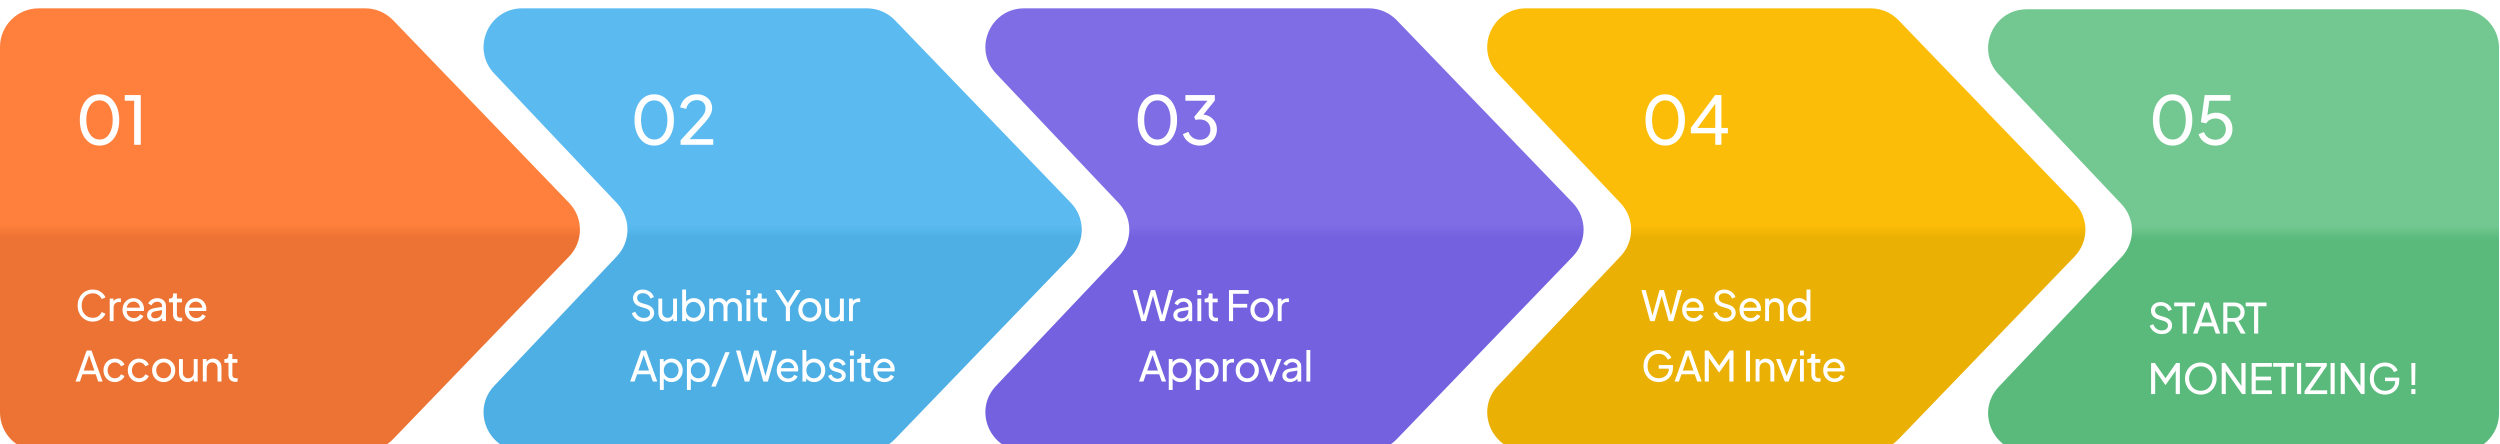
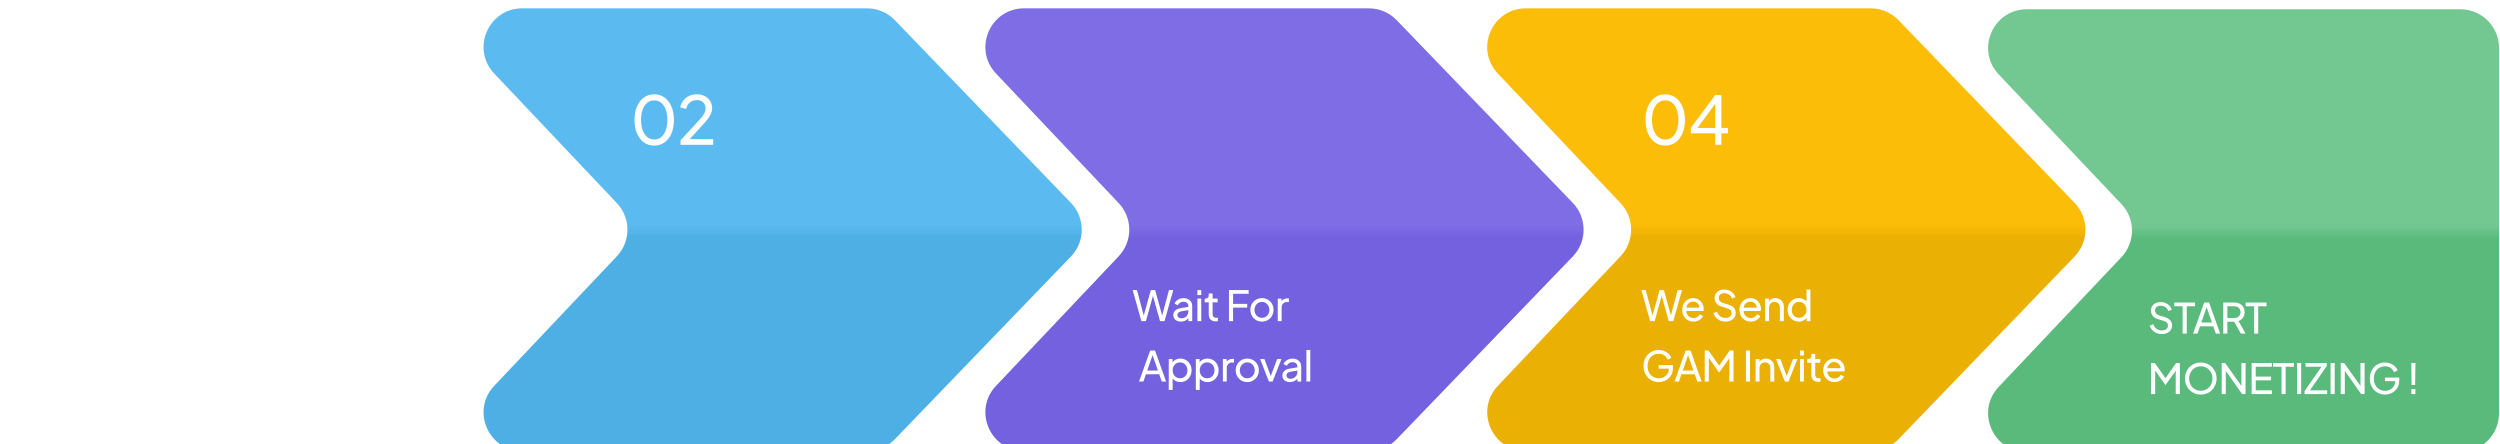
<svg xmlns="http://www.w3.org/2000/svg" width="1199" height="213" viewBox="0 0 1199 213" fill="none">
  <g filter="url(#filter0_i_1_3)">
    <path d="M513.626 93.299C520.544 100.477 520.544 111.84 513.626 119.017L429.169 206.646C425.677 210.269 420.86 212.316 415.827 212.316L250.475 212.316C234.211 212.316 225.838 192.86 237.019 181.049L295.851 118.896C302.615 111.751 302.615 100.565 295.851 93.42L237.019 31.268C225.838 19.456 234.211 1.3702e-05 250.475 1.34518e-05L415.827 1.09076e-05C420.86 1.08301e-05 425.677 2.047 429.169 5.671L513.626 93.299Z" fill="url(#paint0_linear_1_3)" />
  </g>
-   <path d="M308.78 154.24C307.833 154.24 306.967 154.067 306.18 153.72C305.393 153.36 304.727 152.873 304.18 152.26C303.633 151.647 303.24 150.96 303 150.2L304.7 149.5C305.06 150.46 305.593 151.2 306.3 151.72C307.02 152.227 307.86 152.48 308.82 152.48C309.407 152.48 309.92 152.387 310.36 152.2C310.8 152.013 311.14 151.753 311.38 151.42C311.633 151.073 311.76 150.673 311.76 150.22C311.76 149.593 311.58 149.1 311.22 148.74C310.873 148.367 310.36 148.087 309.68 147.9L306.94 147.06C305.86 146.727 305.033 146.2 304.46 145.48C303.887 144.76 303.6 143.933 303.6 143C303.6 142.187 303.793 141.473 304.18 140.86C304.58 140.233 305.127 139.747 305.82 139.4C306.527 139.04 307.327 138.86 308.22 138.86C309.113 138.86 309.92 139.02 310.64 139.34C311.373 139.66 311.993 140.093 312.5 140.64C313.007 141.173 313.38 141.787 313.62 142.48L311.94 143.18C311.62 142.34 311.14 141.707 310.5 141.28C309.86 140.84 309.107 140.62 308.24 140.62C307.707 140.62 307.233 140.713 306.82 140.9C306.42 141.073 306.107 141.333 305.88 141.68C305.667 142.013 305.56 142.413 305.56 142.88C305.56 143.427 305.733 143.913 306.08 144.34C306.427 144.767 306.953 145.093 307.66 145.32L310.16 146.06C311.333 146.42 312.22 146.933 312.82 147.6C313.42 148.267 313.72 149.093 313.72 150.08C313.72 150.893 313.507 151.613 313.08 152.24C312.667 152.867 312.087 153.36 311.34 153.72C310.607 154.067 309.753 154.24 308.78 154.24ZM319.79 154.24C319.016 154.24 318.316 154.06 317.69 153.7C317.076 153.34 316.596 152.84 316.25 152.2C315.916 151.547 315.75 150.8 315.75 149.96V143.22H317.61V149.76C317.61 150.293 317.716 150.76 317.93 151.16C318.156 151.56 318.463 151.873 318.85 152.1C319.25 152.327 319.703 152.44 320.21 152.44C320.716 152.44 321.163 152.327 321.55 152.1C321.95 151.873 322.256 151.547 322.47 151.12C322.696 150.693 322.81 150.187 322.81 149.6V143.22H324.69V154H322.87V151.9L323.17 152.08C322.916 152.76 322.483 153.293 321.87 153.68C321.27 154.053 320.576 154.24 319.79 154.24ZM332.751 154.24C331.885 154.24 331.091 154.047 330.371 153.66C329.665 153.273 329.118 152.727 328.731 152.02L328.991 151.7V154H327.171V138.86H329.031V145.54L328.751 145.08C329.151 144.44 329.698 143.933 330.391 143.56C331.085 143.173 331.878 142.98 332.771 142.98C333.785 142.98 334.691 143.227 335.491 143.72C336.305 144.213 336.945 144.887 337.411 145.74C337.878 146.58 338.111 147.54 338.111 148.62C338.111 149.673 337.878 150.627 337.411 151.48C336.945 152.333 336.305 153.007 335.491 153.5C334.691 153.993 333.778 154.24 332.751 154.24ZM332.611 152.44C333.291 152.44 333.898 152.273 334.431 151.94C334.965 151.607 335.378 151.153 335.671 150.58C335.978 149.993 336.131 149.34 336.131 148.62C336.131 147.873 335.978 147.22 335.671 146.66C335.378 146.087 334.965 145.633 334.431 145.3C333.898 144.953 333.291 144.78 332.611 144.78C331.931 144.78 331.318 144.947 330.771 145.28C330.238 145.613 329.811 146.073 329.491 146.66C329.185 147.233 329.031 147.887 329.031 148.62C329.031 149.34 329.185 149.993 329.491 150.58C329.811 151.153 330.238 151.607 330.771 151.94C331.318 152.273 331.931 152.44 332.611 152.44ZM340.15 154V143.22H341.97V145.42L341.71 145.08C341.977 144.4 342.403 143.88 342.99 143.52C343.577 143.16 344.237 142.98 344.97 142.98C345.81 142.98 346.563 143.213 347.23 143.68C347.91 144.147 348.377 144.76 348.63 145.52L348.11 145.54C348.39 144.7 348.863 144.067 349.53 143.64C350.197 143.2 350.937 142.98 351.75 142.98C352.497 142.98 353.17 143.153 353.77 143.5C354.383 143.847 354.87 144.327 355.23 144.94C355.59 145.553 355.77 146.247 355.77 147.02V154H353.89V147.62C353.89 147.02 353.783 146.513 353.57 146.1C353.357 145.687 353.063 145.367 352.69 145.14C352.33 144.9 351.903 144.78 351.41 144.78C350.93 144.78 350.497 144.9 350.11 145.14C349.737 145.367 349.437 145.693 349.21 146.12C348.997 146.533 348.89 147.033 348.89 147.62V154H347.01V147.62C347.01 147.02 346.903 146.513 346.69 146.1C346.477 145.687 346.183 145.367 345.81 145.14C345.45 144.9 345.023 144.78 344.53 144.78C344.05 144.78 343.617 144.9 343.23 145.14C342.857 145.367 342.557 145.693 342.33 146.12C342.117 146.533 342.01 147.033 342.01 147.62V154H340.15ZM358.012 154V143.22H359.872V154H358.012ZM358.012 141.5V139.1H359.872V141.5H358.012ZM366.738 154.12C365.685 154.12 364.871 153.82 364.298 153.22C363.738 152.62 363.458 151.773 363.458 150.68V145H361.498V143.22H361.898C362.378 143.22 362.758 143.073 363.038 142.78C363.318 142.487 363.458 142.1 363.458 141.62V140.74H365.318V143.22H367.738V145H365.318V150.62C365.318 150.98 365.371 151.293 365.478 151.56C365.598 151.827 365.791 152.04 366.058 152.2C366.325 152.347 366.678 152.42 367.118 152.42C367.211 152.42 367.325 152.413 367.458 152.4C367.605 152.387 367.738 152.373 367.858 152.36V154C367.685 154.04 367.491 154.067 367.278 154.08C367.065 154.107 366.885 154.12 366.738 154.12ZM376.885 154V147.18L371.725 139.1H373.945L378.265 145.88H377.465L381.765 139.1H383.985L378.865 147.18V154H376.885ZM388.426 154.24C387.386 154.24 386.446 154 385.606 153.52C384.766 153.027 384.1 152.353 383.606 151.5C383.113 150.647 382.866 149.68 382.866 148.6C382.866 147.52 383.106 146.56 383.586 145.72C384.08 144.88 384.746 144.213 385.586 143.72C386.426 143.227 387.373 142.98 388.426 142.98C389.466 142.98 390.406 143.227 391.246 143.72C392.086 144.2 392.746 144.86 393.226 145.7C393.72 146.54 393.966 147.507 393.966 148.6C393.966 149.693 393.713 150.667 393.206 151.52C392.7 152.36 392.026 153.027 391.186 153.52C390.36 154 389.44 154.24 388.426 154.24ZM388.426 152.44C389.093 152.44 389.693 152.273 390.226 151.94C390.773 151.607 391.2 151.147 391.506 150.56C391.826 149.973 391.986 149.32 391.986 148.6C391.986 147.867 391.826 147.22 391.506 146.66C391.2 146.087 390.773 145.633 390.226 145.3C389.693 144.953 389.093 144.78 388.426 144.78C387.746 144.78 387.133 144.953 386.586 145.3C386.053 145.633 385.626 146.087 385.306 146.66C384.986 147.22 384.826 147.867 384.826 148.6C384.826 149.32 384.986 149.973 385.306 150.56C385.626 151.147 386.053 151.607 386.586 151.94C387.133 152.273 387.746 152.44 388.426 152.44ZM399.812 154.24C399.039 154.24 398.339 154.06 397.712 153.7C397.099 153.34 396.619 152.84 396.272 152.2C395.939 151.547 395.772 150.8 395.772 149.96V143.22H397.632V149.76C397.632 150.293 397.739 150.76 397.952 151.16C398.179 151.56 398.486 151.873 398.872 152.1C399.272 152.327 399.726 152.44 400.232 152.44C400.739 152.44 401.186 152.327 401.572 152.1C401.972 151.873 402.279 151.547 402.492 151.12C402.719 150.693 402.832 150.187 402.832 149.6V143.22H404.712V154H402.892V151.9L403.192 152.08C402.939 152.76 402.506 153.293 401.892 153.68C401.292 154.053 400.599 154.24 399.812 154.24ZM407.194 154V143.22H409.014V145.2L408.814 144.92C409.067 144.307 409.454 143.853 409.974 143.56C410.494 143.253 411.127 143.1 411.874 143.1H412.534V144.86H411.594C410.834 144.86 410.221 145.1 409.754 145.58C409.287 146.047 409.054 146.713 409.054 147.58V154H407.194ZM302.22 183L307.56 168.1H309.88L315.22 183H313.12L311.9 179.5H305.54L304.32 183H302.22ZM306.16 177.7H311.28L308.44 169.52H309L306.16 177.7ZM316.478 187V172.22H318.298V174.54L318.058 174.08C318.458 173.44 319.004 172.933 319.698 172.56C320.391 172.173 321.184 171.98 322.078 171.98C323.091 171.98 323.998 172.227 324.798 172.72C325.611 173.213 326.251 173.887 326.718 174.74C327.184 175.58 327.418 176.54 327.418 177.62C327.418 178.673 327.184 179.627 326.718 180.48C326.251 181.333 325.611 182.007 324.798 182.5C323.998 182.993 323.084 183.24 322.058 183.24C321.191 183.24 320.398 183.047 319.678 182.66C318.971 182.273 318.424 181.727 318.038 181.02L318.338 180.7V187H316.478ZM321.918 181.44C322.598 181.44 323.204 181.273 323.738 180.94C324.271 180.607 324.684 180.153 324.978 179.58C325.284 178.993 325.438 178.34 325.438 177.62C325.438 176.873 325.284 176.22 324.978 175.66C324.684 175.087 324.271 174.633 323.738 174.3C323.204 173.953 322.598 173.78 321.918 173.78C321.238 173.78 320.624 173.947 320.078 174.28C319.544 174.613 319.118 175.073 318.798 175.66C318.491 176.233 318.338 176.887 318.338 177.62C318.338 178.34 318.491 178.993 318.798 179.58C319.118 180.153 319.544 180.607 320.078 180.94C320.624 181.273 321.238 181.44 321.918 181.44ZM329.456 187V172.22H331.276V174.54L331.036 174.08C331.436 173.44 331.983 172.933 332.676 172.56C333.37 172.173 334.163 171.98 335.056 171.98C336.07 171.98 336.976 172.227 337.776 172.72C338.59 173.213 339.23 173.887 339.696 174.74C340.163 175.58 340.396 176.54 340.396 177.62C340.396 178.673 340.163 179.627 339.696 180.48C339.23 181.333 338.59 182.007 337.776 182.5C336.976 182.993 336.063 183.24 335.036 183.24C334.17 183.24 333.376 183.047 332.656 182.66C331.95 182.273 331.403 181.727 331.016 181.02L331.316 180.7V187H329.456ZM334.896 181.44C335.576 181.44 336.183 181.273 336.716 180.94C337.25 180.607 337.663 180.153 337.956 179.58C338.263 178.993 338.416 178.34 338.416 177.62C338.416 176.873 338.263 176.22 337.956 175.66C337.663 175.087 337.25 174.633 336.716 174.3C336.183 173.953 335.576 173.78 334.896 173.78C334.216 173.78 333.603 173.947 333.056 174.28C332.523 174.613 332.096 175.073 331.776 175.66C331.47 176.233 331.316 176.887 331.316 177.62C331.316 178.34 331.47 178.993 331.776 179.58C332.096 180.153 332.523 180.607 333.056 180.94C333.603 181.273 334.216 181.44 334.896 181.44ZM341.135 185.4L347.855 168.92H349.955L343.235 185.4H341.135ZM357.154 183L352.974 168.1H355.034L358.534 181.22H358.054L361.694 168.1H363.754L367.374 181.22H366.874L370.394 168.1H372.454L368.274 183H366.094L362.454 169.94H362.974L359.334 183H357.154ZM377.934 183.24C376.894 183.24 375.967 182.993 375.154 182.5C374.34 182.007 373.7 181.333 373.234 180.48C372.767 179.613 372.534 178.647 372.534 177.58C372.534 176.5 372.76 175.54 373.214 174.7C373.68 173.86 374.307 173.2 375.094 172.72C375.894 172.227 376.787 171.98 377.774 171.98C378.574 171.98 379.28 172.127 379.894 172.42C380.52 172.7 381.047 173.087 381.474 173.58C381.914 174.06 382.247 174.613 382.474 175.24C382.714 175.853 382.834 176.493 382.834 177.16C382.834 177.307 382.82 177.473 382.794 177.66C382.78 177.833 382.76 178 382.734 178.16H373.894V176.56H381.654L380.774 177.28C380.894 176.587 380.827 175.967 380.574 175.42C380.32 174.873 379.947 174.44 379.454 174.12C378.96 173.8 378.4 173.64 377.774 173.64C377.147 173.64 376.574 173.8 376.054 174.12C375.534 174.44 375.127 174.9 374.834 175.5C374.554 176.087 374.44 176.787 374.494 177.6C374.44 178.387 374.56 179.08 374.854 179.68C375.16 180.267 375.587 180.727 376.134 181.06C376.694 181.38 377.3 181.54 377.954 181.54C378.674 181.54 379.28 181.373 379.774 181.04C380.267 180.707 380.667 180.28 380.974 179.76L382.534 180.56C382.32 181.053 381.987 181.507 381.534 181.92C381.094 182.32 380.567 182.64 379.954 182.88C379.354 183.12 378.68 183.24 377.934 183.24ZM390.439 183.24C389.572 183.24 388.779 183.047 388.059 182.66C387.352 182.273 386.805 181.727 386.419 181.02L386.679 180.7V183H384.859V167.86H386.719V174.54L386.439 174.08C386.839 173.44 387.385 172.933 388.079 172.56C388.772 172.173 389.565 171.98 390.459 171.98C391.472 171.98 392.379 172.227 393.179 172.72C393.992 173.213 394.632 173.887 395.099 174.74C395.565 175.58 395.799 176.54 395.799 177.62C395.799 178.673 395.565 179.627 395.099 180.48C394.632 181.333 393.992 182.007 393.179 182.5C392.379 182.993 391.465 183.24 390.439 183.24ZM390.299 181.44C390.979 181.44 391.585 181.273 392.119 180.94C392.652 180.607 393.065 180.153 393.359 179.58C393.665 178.993 393.819 178.34 393.819 177.62C393.819 176.873 393.665 176.22 393.359 175.66C393.065 175.087 392.652 174.633 392.119 174.3C391.585 173.953 390.979 173.78 390.299 173.78C389.619 173.78 389.005 173.947 388.459 174.28C387.925 174.613 387.499 175.073 387.179 175.66C386.872 176.233 386.719 176.887 386.719 177.62C386.719 178.34 386.872 178.993 387.179 179.58C387.499 180.153 387.925 180.607 388.459 180.94C389.005 181.273 389.619 181.44 390.299 181.44ZM401.698 183.24C400.618 183.24 399.678 182.973 398.878 182.44C398.078 181.907 397.511 181.187 397.178 180.28L398.658 179.56C398.964 180.2 399.384 180.707 399.918 181.08C400.451 181.453 401.044 181.64 401.698 181.64C402.284 181.64 402.771 181.5 403.158 181.22C403.544 180.94 403.738 180.573 403.738 180.12C403.738 179.8 403.644 179.547 403.458 179.36C403.284 179.16 403.071 179.007 402.818 178.9C402.564 178.78 402.331 178.693 402.118 178.64L400.498 178.18C399.524 177.9 398.811 177.5 398.358 176.98C397.918 176.46 397.698 175.853 397.698 175.16C397.698 174.52 397.858 173.967 398.178 173.5C398.511 173.02 398.958 172.647 399.518 172.38C400.091 172.113 400.731 171.98 401.438 171.98C402.384 171.98 403.231 172.22 403.978 172.7C404.738 173.18 405.278 173.853 405.598 174.72L404.078 175.42C403.838 174.86 403.478 174.42 402.998 174.1C402.518 173.767 401.978 173.6 401.378 173.6C400.831 173.6 400.398 173.74 400.078 174.02C399.758 174.287 399.598 174.627 399.598 175.04C399.598 175.347 399.678 175.6 399.838 175.8C399.998 175.987 400.191 176.133 400.418 176.24C400.644 176.333 400.864 176.413 401.078 176.48L402.838 177C403.718 177.253 404.398 177.647 404.878 178.18C405.371 178.713 405.618 179.353 405.618 180.1C405.618 180.7 405.451 181.24 405.118 181.72C404.784 182.2 404.324 182.573 403.738 182.84C403.151 183.107 402.471 183.24 401.698 183.24ZM407.653 183V172.22H409.513V183H407.653ZM407.653 170.5V168.1H409.513V170.5H407.653ZM416.379 183.12C415.325 183.12 414.512 182.82 413.939 182.22C413.379 181.62 413.099 180.773 413.099 179.68V174H411.139V172.22H411.539C412.019 172.22 412.399 172.073 412.679 171.78C412.959 171.487 413.099 171.1 413.099 170.62V169.74H414.959V172.22H417.379V174H414.959V179.62C414.959 179.98 415.012 180.293 415.119 180.56C415.239 180.827 415.432 181.04 415.699 181.2C415.965 181.347 416.319 181.42 416.759 181.42C416.852 181.42 416.965 181.413 417.099 181.4C417.245 181.387 417.379 181.373 417.499 181.36V183C417.325 183.04 417.132 183.067 416.919 183.08C416.705 183.107 416.525 183.12 416.379 183.12ZM424.195 183.24C423.155 183.24 422.229 182.993 421.415 182.5C420.602 182.007 419.962 181.333 419.495 180.48C419.029 179.613 418.795 178.647 418.795 177.58C418.795 176.5 419.022 175.54 419.475 174.7C419.942 173.86 420.569 173.2 421.355 172.72C422.155 172.227 423.049 171.98 424.035 171.98C424.835 171.98 425.542 172.127 426.155 172.42C426.782 172.7 427.309 173.087 427.735 173.58C428.175 174.06 428.509 174.613 428.735 175.24C428.975 175.853 429.095 176.493 429.095 177.16C429.095 177.307 429.082 177.473 429.055 177.66C429.042 177.833 429.022 178 428.995 178.16H420.155V176.56H427.915L427.035 177.28C427.155 176.587 427.089 175.967 426.835 175.42C426.582 174.873 426.209 174.44 425.715 174.12C425.222 173.8 424.662 173.64 424.035 173.64C423.409 173.64 422.835 173.8 422.315 174.12C421.795 174.44 421.389 174.9 421.095 175.5C420.815 176.087 420.702 176.787 420.755 177.6C420.702 178.387 420.822 179.08 421.115 179.68C421.422 180.267 421.849 180.727 422.395 181.06C422.955 181.38 423.562 181.54 424.215 181.54C424.935 181.54 425.542 181.373 426.035 181.04C426.529 180.707 426.929 180.28 427.235 179.76L428.795 180.56C428.582 181.053 428.249 181.507 427.795 181.92C427.355 182.32 426.829 182.64 426.215 182.88C425.615 183.12 424.942 183.24 424.195 183.24Z" fill="white" />
  <path d="M313.78 69.831C311.881 69.831 310.217 69.319 308.788 68.295C307.38 67.25 306.281 65.81 305.492 63.975C304.702 62.119 304.308 59.965 304.308 57.511C304.308 55.058 304.702 52.914 305.492 51.079C306.281 49.223 307.38 47.783 308.788 46.759C310.196 45.735 311.849 45.223 313.748 45.223C315.646 45.223 317.3 45.735 318.708 46.759C320.116 47.783 321.214 49.223 322.004 51.079C322.814 52.914 323.22 55.058 323.22 57.511C323.22 59.965 322.825 62.119 322.036 63.975C321.246 65.831 320.137 67.271 318.708 68.295C317.3 69.319 315.657 69.831 313.78 69.831ZM313.78 66.919C315.06 66.919 316.169 66.535 317.108 65.767C318.046 64.978 318.772 63.879 319.284 62.471C319.817 61.063 320.084 59.41 320.084 57.511C320.084 55.613 319.817 53.959 319.284 52.551C318.772 51.143 318.036 50.055 317.076 49.287C316.137 48.519 315.028 48.135 313.748 48.135C312.468 48.135 311.358 48.519 310.42 49.287C309.481 50.055 308.745 51.143 308.212 52.551C307.7 53.959 307.444 55.613 307.444 57.511C307.444 59.389 307.7 61.031 308.212 62.439C308.745 63.847 309.481 64.946 310.42 65.735C311.38 66.525 312.5 66.919 313.78 66.919ZM326.408 69.447V67.271L333 60.135C334.301 58.749 335.336 57.607 336.104 56.711C336.893 55.815 337.469 55.015 337.832 54.311C338.195 53.607 338.376 52.861 338.376 52.071C338.376 50.77 337.992 49.767 337.224 49.063C336.456 48.359 335.443 48.007 334.184 48.007C332.904 48.007 331.816 48.381 330.92 49.127C330.024 49.853 329.405 50.887 329.064 52.231L326.216 51.495C326.493 50.215 327.005 49.106 327.752 48.167C328.499 47.229 329.427 46.503 330.536 45.991C331.645 45.479 332.861 45.223 334.184 45.223C335.635 45.223 336.904 45.511 337.992 46.087C339.101 46.642 339.965 47.421 340.584 48.423C341.224 49.426 341.544 50.589 341.544 51.911C341.544 52.786 341.363 53.639 341 54.471C340.637 55.303 340.104 56.189 339.4 57.127C338.696 58.045 337.779 59.111 336.648 60.327L330.76 66.727H342.056V69.447H326.408Z" fill="white" />
  <g filter="url(#filter1_i_1_3)">
-     <path d="M272.947 93.299C279.865 100.477 279.865 111.84 272.947 119.017L188.49 206.646C184.997 210.269 180.181 212.316 175.148 212.316L18.53 212.316C8.296 212.316 -1.66662e-05 204.02 -1.62189e-05 193.787L-8.55818e-06 18.53C-8.11085e-06 8.296 8.296 1.39634e-05 18.53 1.37773e-05L175.148 1.09296e-05C180.181 1.08381e-05 184.997 2.047 188.49 5.671L272.947 93.299Z" fill="url(#paint1_linear_1_3)" />
-   </g>
+     </g>
  <path d="M44.52 154.24C43.467 154.24 42.493 154.053 41.6 153.68C40.72 153.293 39.947 152.753 39.28 152.06C38.627 151.367 38.12 150.553 37.76 149.62C37.4 148.687 37.22 147.667 37.22 146.56C37.22 145.44 37.4 144.413 37.76 143.48C38.12 142.547 38.627 141.733 39.28 141.04C39.933 140.347 40.707 139.813 41.6 139.44C42.493 139.053 43.467 138.86 44.52 138.86C45.547 138.86 46.467 139.04 47.28 139.4C48.107 139.76 48.8 140.227 49.36 140.8C49.933 141.373 50.34 141.987 50.58 142.64L48.78 143.46C48.433 142.633 47.893 141.967 47.16 141.46C46.427 140.94 45.547 140.68 44.52 140.68C43.48 140.68 42.553 140.927 41.74 141.42C40.94 141.913 40.313 142.6 39.86 143.48C39.407 144.36 39.18 145.387 39.18 146.56C39.18 147.72 39.407 148.74 39.86 149.62C40.313 150.5 40.94 151.187 41.74 151.68C42.553 152.173 43.48 152.42 44.52 152.42C45.547 152.42 46.427 152.167 47.16 151.66C47.893 151.14 48.433 150.467 48.78 149.64L50.58 150.46C50.34 151.113 49.933 151.727 49.36 152.3C48.8 152.873 48.107 153.34 47.28 153.7C46.467 154.06 45.547 154.24 44.52 154.24ZM52.626 154V143.22H54.446V145.2L54.246 144.92C54.499 144.307 54.886 143.853 55.406 143.56C55.926 143.253 56.559 143.1 57.306 143.1H57.966V144.86H57.026C56.266 144.86 55.653 145.1 55.186 145.58C54.719 146.047 54.486 146.713 54.486 147.58V154H52.626ZM64.178 154.24C63.138 154.24 62.212 153.993 61.398 153.5C60.585 153.007 59.945 152.333 59.478 151.48C59.011 150.613 58.778 149.647 58.778 148.58C58.778 147.5 59.005 146.54 59.458 145.7C59.925 144.86 60.551 144.2 61.338 143.72C62.138 143.227 63.032 142.98 64.018 142.98C64.818 142.98 65.525 143.127 66.138 143.42C66.765 143.7 67.291 144.087 67.718 144.58C68.158 145.06 68.492 145.613 68.718 146.24C68.958 146.853 69.078 147.493 69.078 148.16C69.078 148.307 69.065 148.473 69.038 148.66C69.025 148.833 69.005 149 68.978 149.16H60.138V147.56H67.898L67.018 148.28C67.138 147.587 67.072 146.967 66.818 146.42C66.565 145.873 66.192 145.44 65.698 145.12C65.205 144.8 64.645 144.64 64.018 144.64C63.392 144.64 62.818 144.8 62.298 145.12C61.778 145.44 61.371 145.9 61.078 146.5C60.798 147.087 60.685 147.787 60.738 148.6C60.685 149.387 60.805 150.08 61.098 150.68C61.405 151.267 61.831 151.727 62.378 152.06C62.938 152.38 63.545 152.54 64.198 152.54C64.918 152.54 65.525 152.373 66.018 152.04C66.511 151.707 66.912 151.28 67.218 150.76L68.778 151.56C68.565 152.053 68.231 152.507 67.778 152.92C67.338 153.32 66.811 153.64 66.198 153.88C65.598 154.12 64.925 154.24 64.178 154.24ZM74.127 154.24C73.42 154.24 72.793 154.113 72.247 153.86C71.713 153.593 71.293 153.233 70.987 152.78C70.68 152.313 70.527 151.78 70.527 151.18C70.527 150.607 70.647 150.093 70.887 149.64C71.14 149.173 71.527 148.78 72.047 148.46C72.58 148.14 73.247 147.913 74.047 147.78L78.047 147.12V148.68L74.467 149.28C73.773 149.4 73.267 149.62 72.947 149.94C72.64 150.26 72.487 150.653 72.487 151.12C72.487 151.56 72.66 151.927 73.007 152.22C73.367 152.513 73.813 152.66 74.347 152.66C75.027 152.66 75.613 152.52 76.107 152.24C76.613 151.947 77.007 151.553 77.287 151.06C77.58 150.567 77.727 150.02 77.727 149.42V146.68C77.727 146.093 77.507 145.62 77.067 145.26C76.64 144.887 76.073 144.7 75.367 144.7C74.753 144.7 74.207 144.86 73.727 145.18C73.26 145.487 72.913 145.9 72.687 146.42L71.067 145.58C71.267 145.087 71.587 144.647 72.027 144.26C72.467 143.86 72.98 143.547 73.567 143.32C74.153 143.093 74.767 142.98 75.407 142.98C76.233 142.98 76.96 143.14 77.587 143.46C78.213 143.767 78.7 144.2 79.047 144.76C79.407 145.307 79.587 145.947 79.587 146.68V154H77.767V151.96L78.107 152.08C77.88 152.507 77.573 152.88 77.187 153.2C76.8 153.52 76.347 153.773 75.827 153.96C75.307 154.147 74.74 154.24 74.127 154.24ZM86.255 154.12C85.202 154.12 84.388 153.82 83.815 153.22C83.255 152.62 82.975 151.773 82.975 150.68V145H81.015V143.22H81.415C81.895 143.22 82.275 143.073 82.555 142.78C82.835 142.487 82.975 142.1 82.975 141.62V140.74H84.835V143.22H87.255V145H84.835V150.62C84.835 150.98 84.888 151.293 84.995 151.56C85.115 151.827 85.308 152.04 85.575 152.2C85.842 152.347 86.195 152.42 86.635 152.42C86.728 152.42 86.842 152.413 86.975 152.4C87.122 152.387 87.255 152.373 87.375 152.36V154C87.202 154.04 87.008 154.067 86.795 154.08C86.582 154.107 86.402 154.12 86.255 154.12ZM94.072 154.24C93.032 154.24 92.105 153.993 91.292 153.5C90.478 153.007 89.838 152.333 89.372 151.48C88.905 150.613 88.672 149.647 88.672 148.58C88.672 147.5 88.898 146.54 89.352 145.7C89.819 144.86 90.445 144.2 91.232 143.72C92.032 143.227 92.925 142.98 93.912 142.98C94.712 142.98 95.418 143.127 96.032 143.42C96.659 143.7 97.185 144.087 97.612 144.58C98.052 145.06 98.385 145.613 98.612 146.24C98.852 146.853 98.972 147.493 98.972 148.16C98.972 148.307 98.959 148.473 98.932 148.66C98.918 148.833 98.898 149 98.872 149.16H90.032V147.56H97.792L96.912 148.28C97.032 147.587 96.965 146.967 96.712 146.42C96.459 145.873 96.085 145.44 95.592 145.12C95.099 144.8 94.538 144.64 93.912 144.64C93.285 144.64 92.712 144.8 92.192 145.12C91.672 145.44 91.265 145.9 90.972 146.5C90.692 147.087 90.579 147.787 90.632 148.6C90.579 149.387 90.698 150.08 90.992 150.68C91.299 151.267 91.725 151.727 92.272 152.06C92.832 152.38 93.439 152.54 94.092 152.54C94.812 152.54 95.418 152.373 95.912 152.04C96.405 151.707 96.805 151.28 97.112 150.76L98.672 151.56C98.459 152.053 98.125 152.507 97.672 152.92C97.232 153.32 96.705 153.64 96.092 153.88C95.492 154.12 94.819 154.24 94.072 154.24ZM36.22 183L41.56 168.1H43.88L49.22 183H47.12L45.9 179.5H39.54L38.32 183H36.22ZM40.16 177.7H45.28L42.44 169.52H43L40.16 177.7ZM55.087 183.24C54.033 183.24 53.093 182.993 52.267 182.5C51.453 182.007 50.813 181.333 50.347 180.48C49.88 179.627 49.647 178.667 49.647 177.6C49.647 176.52 49.88 175.56 50.347 174.72C50.813 173.88 51.453 173.213 52.267 172.72C53.093 172.227 54.033 171.98 55.087 171.98C55.794 171.98 56.453 172.107 57.067 172.36C57.68 172.613 58.22 172.953 58.687 173.38C59.154 173.807 59.493 174.307 59.707 174.88L58.047 175.68C57.794 175.12 57.407 174.667 56.887 174.32C56.367 173.96 55.767 173.78 55.087 173.78C54.434 173.78 53.84 173.947 53.307 174.28C52.787 174.613 52.373 175.067 52.067 175.64C51.76 176.213 51.607 176.873 51.607 177.62C51.607 178.34 51.76 178.993 52.067 179.58C52.373 180.153 52.787 180.607 53.307 180.94C53.84 181.273 54.434 181.44 55.087 181.44C55.767 181.44 56.367 181.267 56.887 180.92C57.407 180.56 57.794 180.087 58.047 179.5L59.707 180.34C59.493 180.9 59.154 181.4 58.687 181.84C58.22 182.267 57.68 182.607 57.067 182.86C56.453 183.113 55.794 183.24 55.087 183.24ZM66.738 183.24C65.684 183.24 64.744 182.993 63.918 182.5C63.104 182.007 62.464 181.333 61.998 180.48C61.531 179.627 61.298 178.667 61.298 177.6C61.298 176.52 61.531 175.56 61.998 174.72C62.464 173.88 63.104 173.213 63.918 172.72C64.744 172.227 65.684 171.98 66.738 171.98C67.444 171.98 68.104 172.107 68.718 172.36C69.331 172.613 69.871 172.953 70.338 173.38C70.804 173.807 71.144 174.307 71.358 174.88L69.698 175.68C69.444 175.12 69.058 174.667 68.538 174.32C68.018 173.96 67.418 173.78 66.738 173.78C66.084 173.78 65.491 173.947 64.958 174.28C64.438 174.613 64.024 175.067 63.718 175.64C63.411 176.213 63.258 176.873 63.258 177.62C63.258 178.34 63.411 178.993 63.718 179.58C64.024 180.153 64.438 180.607 64.958 180.94C65.491 181.273 66.084 181.44 66.738 181.44C67.418 181.44 68.018 181.267 68.538 180.92C69.058 180.56 69.444 180.087 69.698 179.5L71.358 180.34C71.144 180.9 70.804 181.4 70.338 181.84C69.871 182.267 69.331 182.607 68.718 182.86C68.104 183.113 67.444 183.24 66.738 183.24ZM78.508 183.24C77.468 183.24 76.528 183 75.688 182.52C74.848 182.027 74.182 181.353 73.688 180.5C73.195 179.647 72.948 178.68 72.948 177.6C72.948 176.52 73.188 175.56 73.668 174.72C74.162 173.88 74.828 173.213 75.668 172.72C76.508 172.227 77.455 171.98 78.508 171.98C79.548 171.98 80.488 172.227 81.328 172.72C82.168 173.2 82.828 173.86 83.308 174.7C83.802 175.54 84.048 176.507 84.048 177.6C84.048 178.693 83.795 179.667 83.288 180.52C82.782 181.36 82.108 182.027 81.268 182.52C80.442 183 79.522 183.24 78.508 183.24ZM78.508 181.44C79.175 181.44 79.775 181.273 80.308 180.94C80.855 180.607 81.282 180.147 81.588 179.56C81.908 178.973 82.068 178.32 82.068 177.6C82.068 176.867 81.908 176.22 81.588 175.66C81.282 175.087 80.855 174.633 80.308 174.3C79.775 173.953 79.175 173.78 78.508 173.78C77.828 173.78 77.215 173.953 76.668 174.3C76.135 174.633 75.708 175.087 75.388 175.66C75.068 176.22 74.908 176.867 74.908 177.6C74.908 178.32 75.068 178.973 75.388 179.56C75.708 180.147 76.135 180.607 76.668 180.94C77.215 181.273 77.828 181.44 78.508 181.44ZM89.894 183.24C89.121 183.24 88.421 183.06 87.794 182.7C87.181 182.34 86.701 181.84 86.354 181.2C86.021 180.547 85.854 179.8 85.854 178.96V172.22H87.714V178.76C87.714 179.293 87.821 179.76 88.034 180.16C88.261 180.56 88.568 180.873 88.954 181.1C89.354 181.327 89.808 181.44 90.314 181.44C90.821 181.44 91.268 181.327 91.654 181.1C92.054 180.873 92.361 180.547 92.574 180.12C92.801 179.693 92.914 179.187 92.914 178.6V172.22H94.794V183H92.974V180.9L93.274 181.08C93.021 181.76 92.588 182.293 91.974 182.68C91.374 183.053 90.681 183.24 89.894 183.24ZM97.276 183V172.22H99.096V174.32L98.796 174.14C99.063 173.46 99.489 172.933 100.076 172.56C100.676 172.173 101.376 171.98 102.176 171.98C102.949 171.98 103.636 172.153 104.236 172.5C104.849 172.847 105.329 173.327 105.676 173.94C106.036 174.553 106.216 175.247 106.216 176.02V183H104.336V176.62C104.336 176.02 104.229 175.513 104.016 175.1C103.803 174.687 103.496 174.367 103.096 174.14C102.709 173.9 102.263 173.78 101.756 173.78C101.249 173.78 100.796 173.9 100.396 174.14C100.009 174.367 99.703 174.693 99.476 175.12C99.249 175.533 99.136 176.033 99.136 176.62V183H97.276ZM112.857 183.12C111.804 183.12 110.991 182.82 110.417 182.22C109.857 181.62 109.577 180.773 109.577 179.68V174H107.617V172.22H108.017C108.497 172.22 108.877 172.073 109.157 171.78C109.437 171.487 109.577 171.1 109.577 170.62V169.74H111.437V172.22H113.857V174H111.437V179.62C111.437 179.98 111.491 180.293 111.597 180.56C111.717 180.827 111.911 181.04 112.177 181.2C112.444 181.347 112.797 181.42 113.237 181.42C113.331 181.42 113.444 181.413 113.577 181.4C113.724 181.387 113.857 181.373 113.977 181.36V183C113.804 183.04 113.611 183.067 113.397 183.08C113.184 183.107 113.004 183.12 112.857 183.12Z" fill="white" />
  <path d="M47.748 69.831C45.85 69.831 44.186 69.319 42.756 68.295C41.348 67.25 40.25 65.81 39.46 63.975C38.671 62.119 38.276 59.965 38.276 57.511C38.276 55.058 38.671 52.914 39.46 51.079C40.25 49.223 41.348 47.783 42.756 46.759C44.164 45.735 45.818 45.223 47.716 45.223C49.615 45.223 51.268 45.735 52.676 46.759C54.084 47.783 55.183 49.223 55.972 51.079C56.783 52.914 57.188 55.058 57.188 57.511C57.188 59.965 56.794 62.119 56.004 63.975C55.215 65.831 54.106 67.271 52.676 68.295C51.268 69.319 49.626 69.831 47.748 69.831ZM47.748 66.919C49.028 66.919 50.138 66.535 51.076 65.767C52.015 64.978 52.74 63.879 53.252 62.471C53.786 61.063 54.052 59.41 54.052 57.511C54.052 55.613 53.786 53.959 53.252 52.551C52.74 51.143 52.004 50.055 51.044 49.287C50.106 48.519 48.996 48.135 47.716 48.135C46.436 48.135 45.327 48.519 44.388 49.287C43.45 50.055 42.714 51.143 42.18 52.551C41.668 53.959 41.412 55.613 41.412 57.511C41.412 59.389 41.668 61.031 42.18 62.439C42.714 63.847 43.45 64.946 44.388 65.735C45.348 66.525 46.468 66.919 47.748 66.919ZM64.345 69.447V48.327H59.833V45.607H67.513V69.447H64.345Z" fill="white" />
  <g filter="url(#filter2_i_1_3)">
    <path d="M754.306 93.299C761.223 100.477 761.223 111.84 754.306 119.017L669.848 206.646C666.356 210.269 661.54 212.316 656.507 212.316L491.155 212.316C474.891 212.316 466.517 192.86 477.698 181.049L536.53 118.896C543.294 111.751 543.294 100.565 536.53 93.42L477.698 31.268C466.517 19.456 474.891 1.3702e-05 491.155 1.34518e-05L656.507 1.09076e-05C661.54 1.08301e-05 666.356 2.047 669.848 5.671L754.306 93.299Z" fill="url(#paint2_linear_1_3)" />
  </g>
  <path d="M547.4 154L543.22 139.1H545.28L548.78 152.22H548.3L551.94 139.1H554L557.62 152.22H557.12L560.64 139.1H562.7L558.52 154H556.34L552.7 140.94H553.22L549.58 154H547.4ZM566.321 154.24C565.614 154.24 564.988 154.113 564.441 153.86C563.908 153.593 563.488 153.233 563.181 152.78C562.874 152.313 562.721 151.78 562.721 151.18C562.721 150.607 562.841 150.093 563.081 149.64C563.334 149.173 563.721 148.78 564.241 148.46C564.774 148.14 565.441 147.913 566.241 147.78L570.241 147.12V148.68L566.661 149.28C565.968 149.4 565.461 149.62 565.141 149.94C564.834 150.26 564.681 150.653 564.681 151.12C564.681 151.56 564.854 151.927 565.201 152.22C565.561 152.513 566.008 152.66 566.541 152.66C567.221 152.66 567.808 152.52 568.301 152.24C568.808 151.947 569.201 151.553 569.481 151.06C569.774 150.567 569.921 150.02 569.921 149.42V146.68C569.921 146.093 569.701 145.62 569.261 145.26C568.834 144.887 568.268 144.7 567.561 144.7C566.948 144.7 566.401 144.86 565.921 145.18C565.454 145.487 565.108 145.9 564.881 146.42L563.261 145.58C563.461 145.087 563.781 144.647 564.221 144.26C564.661 143.86 565.174 143.547 565.761 143.32C566.348 143.093 566.961 142.98 567.601 142.98C568.428 142.98 569.154 143.14 569.781 143.46C570.408 143.767 570.894 144.2 571.241 144.76C571.601 145.307 571.781 145.947 571.781 146.68V154H569.961V151.96L570.301 152.08C570.074 152.507 569.768 152.88 569.381 153.2C568.994 153.52 568.541 153.773 568.021 153.96C567.501 154.147 566.934 154.24 566.321 154.24ZM574.265 154V143.22H576.125V154H574.265ZM574.265 141.5V139.1H576.125V141.5H574.265ZM582.991 154.12C581.938 154.12 581.124 153.82 580.551 153.22C579.991 152.62 579.711 151.773 579.711 150.68V145H577.751V143.22H578.151C578.631 143.22 579.011 143.073 579.291 142.78C579.571 142.487 579.711 142.1 579.711 141.62V140.74H581.571V143.22H583.991V145H581.571V150.62C581.571 150.98 581.624 151.293 581.731 151.56C581.851 151.827 582.044 152.04 582.311 152.2C582.578 152.347 582.931 152.42 583.371 152.42C583.464 152.42 583.578 152.413 583.711 152.4C583.858 152.387 583.991 152.373 584.111 152.36V154C583.938 154.04 583.744 154.067 583.531 154.08C583.318 154.107 583.138 154.12 582.991 154.12ZM589.418 154V139.1H598.858V140.9H591.378V145.72H598.158V147.52H591.378V154H589.418ZM605.246 154.24C604.206 154.24 603.266 154 602.426 153.52C601.586 153.027 600.919 152.353 600.426 151.5C599.933 150.647 599.686 149.68 599.686 148.6C599.686 147.52 599.926 146.56 600.406 145.72C600.899 144.88 601.566 144.213 602.406 143.72C603.246 143.227 604.193 142.98 605.246 142.98C606.286 142.98 607.226 143.227 608.066 143.72C608.906 144.2 609.566 144.86 610.046 145.7C610.539 146.54 610.786 147.507 610.786 148.6C610.786 149.693 610.533 150.667 610.026 151.52C609.519 152.36 608.846 153.027 608.006 153.52C607.179 154 606.259 154.24 605.246 154.24ZM605.246 152.44C605.913 152.44 606.513 152.273 607.046 151.94C607.593 151.607 608.019 151.147 608.326 150.56C608.646 149.973 608.806 149.32 608.806 148.6C608.806 147.867 608.646 147.22 608.326 146.66C608.019 146.087 607.593 145.633 607.046 145.3C606.513 144.953 605.913 144.78 605.246 144.78C604.566 144.78 603.953 144.953 603.406 145.3C602.873 145.633 602.446 146.087 602.126 146.66C601.806 147.22 601.646 147.867 601.646 148.6C601.646 149.32 601.806 149.973 602.126 150.56C602.446 151.147 602.873 151.607 603.406 151.94C603.953 152.273 604.566 152.44 605.246 152.44ZM612.812 154V143.22H614.632V145.2L614.432 144.92C614.685 144.307 615.072 143.853 615.592 143.56C616.112 143.253 616.745 143.1 617.492 143.1H618.152V144.86H617.212C616.452 144.86 615.839 145.1 615.372 145.58C614.905 146.047 614.672 146.713 614.672 147.58V154H612.812ZM546.277 183L551.617 168.1H553.937L559.277 183H557.177L555.957 179.5H549.597L548.377 183H546.277ZM550.217 177.7H555.337L552.497 169.52H553.057L550.217 177.7ZM560.535 187V172.22H562.355V174.54L562.115 174.08C562.515 173.44 563.061 172.933 563.755 172.56C564.448 172.173 565.241 171.98 566.135 171.98C567.148 171.98 568.055 172.227 568.855 172.72C569.668 173.213 570.308 173.887 570.775 174.74C571.241 175.58 571.475 176.54 571.475 177.62C571.475 178.673 571.241 179.627 570.775 180.48C570.308 181.333 569.668 182.007 568.855 182.5C568.055 182.993 567.141 183.24 566.115 183.24C565.248 183.24 564.455 183.047 563.735 182.66C563.028 182.273 562.481 181.727 562.095 181.02L562.395 180.7V187H560.535ZM565.975 181.44C566.655 181.44 567.261 181.273 567.795 180.94C568.328 180.607 568.741 180.153 569.035 179.58C569.341 178.993 569.495 178.34 569.495 177.62C569.495 176.873 569.341 176.22 569.035 175.66C568.741 175.087 568.328 174.633 567.795 174.3C567.261 173.953 566.655 173.78 565.975 173.78C565.295 173.78 564.681 173.947 564.135 174.28C563.601 174.613 563.175 175.073 562.855 175.66C562.548 176.233 562.395 176.887 562.395 177.62C562.395 178.34 562.548 178.993 562.855 179.58C563.175 180.153 563.601 180.607 564.135 180.94C564.681 181.273 565.295 181.44 565.975 181.44ZM573.513 187V172.22H575.333V174.54L575.093 174.08C575.493 173.44 576.04 172.933 576.733 172.56C577.427 172.173 578.22 171.98 579.113 171.98C580.127 171.98 581.033 172.227 581.833 172.72C582.647 173.213 583.287 173.887 583.753 174.74C584.22 175.58 584.453 176.54 584.453 177.62C584.453 178.673 584.22 179.627 583.753 180.48C583.287 181.333 582.647 182.007 581.833 182.5C581.033 182.993 580.12 183.24 579.093 183.24C578.227 183.24 577.433 183.047 576.713 182.66C576.007 182.273 575.46 181.727 575.073 181.02L575.373 180.7V187H573.513ZM578.953 181.44C579.633 181.44 580.24 181.273 580.773 180.94C581.307 180.607 581.72 180.153 582.013 179.58C582.32 178.993 582.473 178.34 582.473 177.62C582.473 176.873 582.32 176.22 582.013 175.66C581.72 175.087 581.307 174.633 580.773 174.3C580.24 173.953 579.633 173.78 578.953 173.78C578.273 173.78 577.66 173.947 577.113 174.28C576.58 174.613 576.153 175.073 575.833 175.66C575.527 176.233 575.373 176.887 575.373 177.62C575.373 178.34 575.527 178.993 575.833 179.58C576.153 180.153 576.58 180.607 577.113 180.94C577.66 181.273 578.273 181.44 578.953 181.44ZM586.492 183V172.22H588.312V174.2L588.112 173.92C588.366 173.307 588.752 172.853 589.272 172.56C589.792 172.253 590.426 172.1 591.172 172.1H591.832V173.86H590.892C590.132 173.86 589.519 174.1 589.052 174.58C588.586 175.047 588.352 175.713 588.352 176.58V183H586.492ZM598.205 183.24C597.165 183.24 596.225 183 595.385 182.52C594.545 182.027 593.878 181.353 593.385 180.5C592.891 179.647 592.645 178.68 592.645 177.6C592.645 176.52 592.885 175.56 593.365 174.72C593.858 173.88 594.525 173.213 595.365 172.72C596.205 172.227 597.151 171.98 598.205 171.98C599.245 171.98 600.185 172.227 601.025 172.72C601.865 173.2 602.525 173.86 603.005 174.7C603.498 175.54 603.745 176.507 603.745 177.6C603.745 178.693 603.491 179.667 602.985 180.52C602.478 181.36 601.805 182.027 600.965 182.52C600.138 183 599.218 183.24 598.205 183.24ZM598.205 181.44C598.871 181.44 599.471 181.273 600.005 180.94C600.551 180.607 600.978 180.147 601.285 179.56C601.605 178.973 601.765 178.32 601.765 177.6C601.765 176.867 601.605 176.22 601.285 175.66C600.978 175.087 600.551 174.633 600.005 174.3C599.471 173.953 598.871 173.78 598.205 173.78C597.525 173.78 596.911 173.953 596.365 174.3C595.831 174.633 595.405 175.087 595.085 175.66C594.765 176.22 594.605 176.867 594.605 177.6C594.605 178.32 594.765 178.973 595.085 179.56C595.405 180.147 595.831 180.607 596.365 180.94C596.911 181.273 597.525 181.44 598.205 181.44ZM608.575 183L604.355 172.22H606.435L609.815 181.34H609.095L612.495 172.22H614.575L610.335 183H608.575ZM618.609 183.24C617.902 183.24 617.275 183.113 616.729 182.86C616.195 182.593 615.775 182.233 615.469 181.78C615.162 181.313 615.009 180.78 615.009 180.18C615.009 179.607 615.129 179.093 615.369 178.64C615.622 178.173 616.009 177.78 616.529 177.46C617.062 177.14 617.729 176.913 618.529 176.78L622.529 176.12V177.68L618.949 178.28C618.255 178.4 617.749 178.62 617.429 178.94C617.122 179.26 616.969 179.653 616.969 180.12C616.969 180.56 617.142 180.927 617.489 181.22C617.849 181.513 618.295 181.66 618.829 181.66C619.509 181.66 620.095 181.52 620.589 181.24C621.095 180.947 621.489 180.553 621.769 180.06C622.062 179.567 622.209 179.02 622.209 178.42V175.68C622.209 175.093 621.989 174.62 621.549 174.26C621.122 173.887 620.555 173.7 619.849 173.7C619.235 173.7 618.689 173.86 618.209 174.18C617.742 174.487 617.395 174.9 617.169 175.42L615.549 174.58C615.749 174.087 616.069 173.647 616.509 173.26C616.949 172.86 617.462 172.547 618.049 172.32C618.635 172.093 619.249 171.98 619.889 171.98C620.715 171.98 621.442 172.14 622.069 172.46C622.695 172.767 623.182 173.2 623.529 173.76C623.889 174.307 624.069 174.947 624.069 175.68V183H622.249V180.96L622.589 181.08C622.362 181.507 622.055 181.88 621.669 182.2C621.282 182.52 620.829 182.773 620.309 182.96C619.789 183.147 619.222 183.24 618.609 183.24ZM626.553 183V167.86H628.413V183H626.553Z" fill="white" />
-   <path d="M555.092 69.831C553.194 69.831 551.53 69.319 550.1 68.295C548.692 67.25 547.594 65.81 546.804 63.975C546.015 62.119 545.62 59.965 545.62 57.511C545.62 55.058 546.015 52.914 546.804 51.079C547.594 49.223 548.692 47.783 550.1 46.759C551.508 45.735 553.162 45.223 555.06 45.223C556.959 45.223 558.612 45.735 560.02 46.759C561.428 47.783 562.527 49.223 563.316 51.079C564.127 52.914 564.532 55.058 564.532 57.511C564.532 59.965 564.138 62.119 563.348 63.975C562.559 65.831 561.45 67.271 560.02 68.295C558.612 69.319 556.97 69.831 555.092 69.831ZM555.092 66.919C556.372 66.919 557.482 66.535 558.42 65.767C559.359 64.978 560.084 63.879 560.596 62.471C561.13 61.063 561.396 59.41 561.396 57.511C561.396 55.613 561.13 53.959 560.596 52.551C560.084 51.143 559.348 50.055 558.388 49.287C557.45 48.519 556.34 48.135 555.06 48.135C553.78 48.135 552.671 48.519 551.732 49.287C550.794 50.055 550.058 51.143 549.524 52.551C549.012 53.959 548.756 55.613 548.756 57.511C548.756 59.389 549.012 61.031 549.524 62.439C550.058 63.847 550.794 64.946 551.732 65.735C552.692 66.525 553.812 66.919 555.092 66.919ZM575.401 69.831C574.142 69.831 572.969 69.607 571.881 69.159C570.793 68.711 569.854 68.082 569.065 67.271C568.275 66.439 567.689 65.458 567.305 64.327L569.961 63.239C570.409 64.434 571.113 65.362 572.073 66.023C573.033 66.685 574.142 67.015 575.401 67.015C576.382 67.015 577.257 66.823 578.025 66.439C578.793 66.055 579.39 65.501 579.817 64.775C580.265 64.05 580.489 63.175 580.489 62.151C580.489 61.106 580.265 60.231 579.817 59.527C579.39 58.802 578.793 58.247 578.025 57.863C577.257 57.479 576.371 57.287 575.369 57.287C575.049 57.287 574.697 57.309 574.313 57.351C573.95 57.394 573.641 57.458 573.385 57.543L572.713 56.103L579.081 48.327H568.521V45.607H582.633V48.231L576.553 55.719L576.361 54.887C577.79 54.93 579.049 55.261 580.137 55.879C581.225 56.498 582.078 57.341 582.697 58.407C583.315 59.453 583.625 60.679 583.625 62.087C583.625 63.538 583.273 64.85 582.569 66.023C581.865 67.197 580.894 68.125 579.657 68.807C578.419 69.49 577.001 69.831 575.401 69.831Z" fill="white" />
  <g filter="url(#filter3_i_1_3)">
    <path d="M994.985 93.299C1001.9 100.477 1001.9 111.84 994.985 119.017L910.528 206.646C907.035 210.269 902.219 212.316 897.186 212.316L731.834 212.316C715.57 212.316 707.197 192.86 718.377 181.049L777.21 118.896C783.974 111.751 783.974 100.565 777.21 93.42L718.377 31.268C707.197 19.456 715.57 1.3702e-05 731.834 1.34518e-05L897.186 1.09076e-05C902.219 1.08301e-05 907.035 2.047 910.528 5.671L994.985 93.299Z" fill="url(#paint3_linear_1_3)" />
  </g>
  <path d="M791.4 154L787.22 139.1H789.28L792.78 152.22H792.3L795.94 139.1H798L801.62 152.22H801.12L804.64 139.1H806.7L802.52 154H800.34L796.7 140.94H797.22L793.58 154H791.4ZM812.18 154.24C811.14 154.24 810.213 153.993 809.4 153.5C808.586 153.007 807.946 152.333 807.48 151.48C807.013 150.613 806.78 149.647 806.78 148.58C806.78 147.5 807.006 146.54 807.46 145.7C807.926 144.86 808.553 144.2 809.34 143.72C810.14 143.227 811.033 142.98 812.02 142.98C812.82 142.98 813.526 143.127 814.14 143.42C814.766 143.7 815.293 144.087 815.72 144.58C816.16 145.06 816.493 145.613 816.72 146.24C816.96 146.853 817.08 147.493 817.08 148.16C817.08 148.307 817.066 148.473 817.04 148.66C817.026 148.833 817.006 149 816.98 149.16H808.14V147.56H815.9L815.02 148.28C815.14 147.587 815.073 146.967 814.82 146.42C814.566 145.873 814.193 145.44 813.7 145.12C813.206 144.8 812.646 144.64 812.02 144.64C811.393 144.64 810.82 144.8 810.3 145.12C809.78 145.44 809.373 145.9 809.08 146.5C808.8 147.087 808.686 147.787 808.74 148.6C808.686 149.387 808.806 150.08 809.1 150.68C809.406 151.267 809.833 151.727 810.38 152.06C810.94 152.38 811.546 152.54 812.2 152.54C812.92 152.54 813.526 152.373 814.02 152.04C814.513 151.707 814.913 151.28 815.22 150.76L816.78 151.56C816.566 152.053 816.233 152.507 815.78 152.92C815.34 153.32 814.813 153.64 814.2 153.88C813.6 154.12 812.926 154.24 812.18 154.24ZM827.502 154.24C826.555 154.24 825.689 154.067 824.902 153.72C824.115 153.36 823.449 152.873 822.902 152.26C822.355 151.647 821.962 150.96 821.722 150.2L823.422 149.5C823.782 150.46 824.315 151.2 825.022 151.72C825.742 152.227 826.582 152.48 827.542 152.48C828.129 152.48 828.642 152.387 829.082 152.2C829.522 152.013 829.862 151.753 830.102 151.42C830.355 151.073 830.482 150.673 830.482 150.22C830.482 149.593 830.302 149.1 829.942 148.74C829.595 148.367 829.082 148.087 828.402 147.9L825.662 147.06C824.582 146.727 823.755 146.2 823.182 145.48C822.609 144.76 822.322 143.933 822.322 143C822.322 142.187 822.515 141.473 822.902 140.86C823.302 140.233 823.849 139.747 824.542 139.4C825.249 139.04 826.049 138.86 826.942 138.86C827.835 138.86 828.642 139.02 829.362 139.34C830.095 139.66 830.715 140.093 831.222 140.64C831.729 141.173 832.102 141.787 832.342 142.48L830.662 143.18C830.342 142.34 829.862 141.707 829.222 141.28C828.582 140.84 827.829 140.62 826.962 140.62C826.429 140.62 825.955 140.713 825.542 140.9C825.142 141.073 824.829 141.333 824.602 141.68C824.389 142.013 824.282 142.413 824.282 142.88C824.282 143.427 824.455 143.913 824.802 144.34C825.149 144.767 825.675 145.093 826.382 145.32L828.882 146.06C830.055 146.42 830.942 146.933 831.542 147.6C832.142 148.267 832.442 149.093 832.442 150.08C832.442 150.893 832.229 151.613 831.802 152.24C831.389 152.867 830.809 153.36 830.062 153.72C829.329 154.067 828.475 154.24 827.502 154.24ZM839.652 154.24C838.612 154.24 837.685 153.993 836.872 153.5C836.058 153.007 835.418 152.333 834.952 151.48C834.485 150.613 834.252 149.647 834.252 148.58C834.252 147.5 834.478 146.54 834.932 145.7C835.398 144.86 836.025 144.2 836.812 143.72C837.612 143.227 838.505 142.98 839.492 142.98C840.292 142.98 840.998 143.127 841.612 143.42C842.238 143.7 842.765 144.087 843.192 144.58C843.632 145.06 843.965 145.613 844.192 146.24C844.432 146.853 844.552 147.493 844.552 148.16C844.552 148.307 844.538 148.473 844.512 148.66C844.498 148.833 844.478 149 844.452 149.16H835.612V147.56H843.372L842.492 148.28C842.612 147.587 842.545 146.967 842.292 146.42C842.038 145.873 841.665 145.44 841.172 145.12C840.678 144.8 840.118 144.64 839.492 144.64C838.865 144.64 838.292 144.8 837.772 145.12C837.252 145.44 836.845 145.9 836.552 146.5C836.272 147.087 836.158 147.787 836.212 148.6C836.158 149.387 836.278 150.08 836.572 150.68C836.878 151.267 837.305 151.727 837.852 152.06C838.412 152.38 839.018 152.54 839.672 152.54C840.392 152.54 840.998 152.373 841.492 152.04C841.985 151.707 842.385 151.28 842.692 150.76L844.252 151.56C844.038 152.053 843.705 152.507 843.252 152.92C842.812 153.32 842.285 153.64 841.672 153.88C841.072 154.12 840.398 154.24 839.652 154.24ZM846.577 154V143.22H848.397V145.32L848.097 145.14C848.363 144.46 848.79 143.933 849.377 143.56C849.977 143.173 850.677 142.98 851.477 142.98C852.25 142.98 852.937 143.153 853.537 143.5C854.15 143.847 854.63 144.327 854.977 144.94C855.337 145.553 855.517 146.247 855.517 147.02V154H853.637V147.62C853.637 147.02 853.53 146.513 853.317 146.1C853.103 145.687 852.797 145.367 852.397 145.14C852.01 144.9 851.563 144.78 851.057 144.78C850.55 144.78 850.097 144.9 849.697 145.14C849.31 145.367 849.003 145.693 848.777 146.12C848.55 146.533 848.437 147.033 848.437 147.62V154H846.577ZM862.678 154.24C861.665 154.24 860.752 153.993 859.938 153.5C859.138 153.007 858.505 152.333 858.038 151.48C857.572 150.627 857.338 149.673 857.338 148.62C857.338 147.54 857.572 146.58 858.038 145.74C858.505 144.887 859.138 144.213 859.938 143.72C860.752 143.227 861.665 142.98 862.678 142.98C863.572 142.98 864.365 143.173 865.058 143.56C865.752 143.933 866.298 144.44 866.698 145.08L866.398 145.54V138.86H868.278V154H866.458V151.7L866.698 152.02C866.325 152.727 865.778 153.273 865.058 153.66C864.352 154.047 863.558 154.24 862.678 154.24ZM862.838 152.44C863.518 152.44 864.125 152.273 864.658 151.94C865.192 151.607 865.612 151.153 865.918 150.58C866.238 149.993 866.398 149.34 866.398 148.62C866.398 147.887 866.238 147.233 865.918 146.66C865.612 146.073 865.192 145.613 864.658 145.28C864.125 144.947 863.518 144.78 862.838 144.78C862.172 144.78 861.565 144.953 861.018 145.3C860.485 145.633 860.065 146.087 859.758 146.66C859.452 147.22 859.298 147.873 859.298 148.62C859.298 149.34 859.452 149.993 859.758 150.58C860.065 151.153 860.485 151.607 861.018 151.94C861.552 152.273 862.158 152.44 862.838 152.44ZM795.54 183.24C794.487 183.24 793.513 183.053 792.62 182.68C791.727 182.293 790.953 181.753 790.3 181.06C789.647 180.367 789.133 179.553 788.76 178.62C788.4 177.687 788.22 176.667 788.22 175.56C788.22 174.44 788.4 173.413 788.76 172.48C789.12 171.547 789.627 170.733 790.28 170.04C790.933 169.347 791.707 168.813 792.6 168.44C793.493 168.053 794.467 167.86 795.52 167.86C796.547 167.86 797.467 168.04 798.28 168.4C799.107 168.76 799.8 169.227 800.36 169.8C800.933 170.373 801.34 170.987 801.58 171.64L799.82 172.5C799.473 171.633 798.933 170.947 798.2 170.44C797.467 169.933 796.573 169.68 795.52 169.68C794.48 169.68 793.553 169.927 792.74 170.42C791.94 170.913 791.313 171.6 790.86 172.48C790.407 173.36 790.18 174.387 790.18 175.56C790.18 176.72 790.407 177.74 790.86 178.62C791.327 179.5 791.96 180.187 792.76 180.68C793.573 181.173 794.5 181.42 795.54 181.42C796.447 181.42 797.267 181.227 798 180.84C798.733 180.453 799.313 179.92 799.74 179.24C800.167 178.56 800.38 177.773 800.38 176.88V175.96L801.28 176.8H795.52V175.1H802.36V176.42C802.36 177.46 802.18 178.4 801.82 179.24C801.46 180.08 800.967 180.8 800.34 181.4C799.713 181.987 798.987 182.44 798.16 182.76C797.333 183.08 796.46 183.24 795.54 183.24ZM803.109 183L808.449 168.1H810.769L816.109 183H814.009L812.789 179.5H806.429L805.209 183H803.109ZM807.049 177.7H812.169L809.329 169.52H809.889L807.049 177.7ZM817.587 183V168.1H819.387L824.967 176.04H824.047L829.587 168.1H831.387V183H829.407V170.58L830.107 170.8L824.567 178.6H824.407L818.927 170.8L819.547 170.58V183H817.587ZM837.353 183V168.1H839.313V183H837.353ZM842.006 183V172.22H843.826V174.32L843.526 174.14C843.793 173.46 844.22 172.933 844.806 172.56C845.406 172.173 846.106 171.98 846.906 171.98C847.68 171.98 848.366 172.153 848.966 172.5C849.58 172.847 850.06 173.327 850.406 173.94C850.766 174.553 850.946 175.247 850.946 176.02V183H849.066V176.62C849.066 176.02 848.96 175.513 848.746 175.1C848.533 174.687 848.226 174.367 847.826 174.14C847.44 173.9 846.993 173.78 846.486 173.78C845.98 173.78 845.526 173.9 845.126 174.14C844.74 174.367 844.433 174.693 844.206 175.12C843.98 175.533 843.866 176.033 843.866 176.62V183H842.006ZM856.013 183L851.793 172.22H853.873L857.253 181.34H856.533L859.933 172.22H862.013L857.773 183H856.013ZM863.277 183V172.22H865.137V183H863.277ZM863.277 170.5V168.1H865.137V170.5H863.277ZM872.003 183.12C870.949 183.12 870.136 182.82 869.563 182.22C869.003 181.62 868.723 180.773 868.723 179.68V174H866.763V172.22H867.163C867.643 172.22 868.023 172.073 868.303 171.78C868.583 171.487 868.723 171.1 868.723 170.62V169.74H870.583V172.22H873.003V174H870.583V179.62C870.583 179.98 870.636 180.293 870.743 180.56C870.863 180.827 871.056 181.04 871.323 181.2C871.589 181.347 871.943 181.42 872.383 181.42C872.476 181.42 872.589 181.413 872.723 181.4C872.869 181.387 873.003 181.373 873.123 181.36V183C872.949 183.04 872.756 183.067 872.543 183.08C872.329 183.107 872.149 183.12 872.003 183.12ZM879.82 183.24C878.78 183.24 877.853 182.993 877.04 182.5C876.226 182.007 875.586 181.333 875.12 180.48C874.653 179.613 874.42 178.647 874.42 177.58C874.42 176.5 874.646 175.54 875.1 174.7C875.566 173.86 876.193 173.2 876.98 172.72C877.78 172.227 878.673 171.98 879.66 171.98C880.46 171.98 881.166 172.127 881.78 172.42C882.406 172.7 882.933 173.087 883.36 173.58C883.8 174.06 884.133 174.613 884.36 175.24C884.6 175.853 884.72 176.493 884.72 177.16C884.72 177.307 884.706 177.473 884.68 177.66C884.666 177.833 884.646 178 884.62 178.16H875.78V176.56H883.54L882.66 177.28C882.78 176.587 882.713 175.967 882.46 175.42C882.206 174.873 881.833 174.44 881.34 174.12C880.846 173.8 880.286 173.64 879.66 173.64C879.033 173.64 878.46 173.8 877.94 174.12C877.42 174.44 877.013 174.9 876.72 175.5C876.44 176.087 876.326 176.787 876.38 177.6C876.326 178.387 876.446 179.08 876.74 179.68C877.046 180.267 877.473 180.727 878.02 181.06C878.58 181.38 879.186 181.54 879.84 181.54C880.56 181.54 881.166 181.373 881.66 181.04C882.153 180.707 882.553 180.28 882.86 179.76L884.42 180.56C884.206 181.053 883.873 181.507 883.42 181.92C882.98 182.32 882.453 182.64 881.84 182.88C881.24 183.12 880.566 183.24 879.82 183.24Z" fill="white" />
  <path d="M798.655 69.831C796.756 69.831 795.092 69.319 793.663 68.295C792.255 67.25 791.156 65.81 790.367 63.975C789.578 62.119 789.183 59.965 789.183 57.511C789.183 55.058 789.578 52.914 790.367 51.079C791.156 49.223 792.255 47.783 793.663 46.759C795.071 45.735 796.724 45.223 798.623 45.223C800.522 45.223 802.175 45.735 803.583 46.759C804.991 47.783 806.09 49.223 806.879 51.079C807.69 52.914 808.095 55.058 808.095 57.511C808.095 59.965 807.7 62.119 806.911 63.975C806.122 65.831 805.012 67.271 803.583 68.295C802.175 69.319 800.532 69.831 798.655 69.831ZM798.655 66.919C799.935 66.919 801.044 66.535 801.983 65.767C802.922 64.978 803.647 63.879 804.159 62.471C804.692 61.063 804.959 59.41 804.959 57.511C804.959 55.613 804.692 53.959 804.159 52.551C803.647 51.143 802.911 50.055 801.951 49.287C801.012 48.519 799.903 48.135 798.623 48.135C797.343 48.135 796.234 48.519 795.295 49.287C794.356 50.055 793.62 51.143 793.087 52.551C792.575 53.959 792.319 55.613 792.319 57.511C792.319 59.389 792.575 61.031 793.087 62.439C793.62 63.847 794.356 64.946 795.295 65.735C796.255 66.525 797.375 66.919 798.655 66.919ZM822.643 69.447V63.943H810.931V61.351L822.579 45.607H825.587V61.351H828.691V63.943H825.587V69.447H822.643ZM813.299 62.471L812.851 61.351H822.643V48.231L823.571 48.487L813.299 62.471Z" fill="white" />
  <g filter="url(#filter4_i_1_3)">
    <path d="M1198.54 106.606L1198.54 194.234C1198.54 204.468 1190.24 212.764 1180.01 212.764L972.055 212.764C955.79 212.764 947.417 193.308 958.598 181.496L1017.43 119.344C1024.19 112.198 1024.19 101.013 1017.43 93.867L958.598 31.715C947.417 19.903 955.79 0.447 972.055 0.447L1180.01 0.447C1190.24 0.447 1198.54 8.743 1198.54 18.977L1198.54 106.606Z" fill="url(#paint4_linear_1_3)" />
  </g>
  <path d="M1036.78 160.24C1035.83 160.24 1034.97 160.067 1034.18 159.72C1033.39 159.36 1032.73 158.873 1032.18 158.26C1031.63 157.647 1031.24 156.96 1031 156.2L1032.7 155.5C1033.06 156.46 1033.59 157.2 1034.3 157.72C1035.02 158.227 1035.86 158.48 1036.82 158.48C1037.41 158.48 1037.92 158.387 1038.36 158.2C1038.8 158.013 1039.14 157.753 1039.38 157.42C1039.63 157.073 1039.76 156.673 1039.76 156.22C1039.76 155.593 1039.58 155.1 1039.22 154.74C1038.87 154.367 1038.36 154.087 1037.68 153.9L1034.94 153.06C1033.86 152.727 1033.03 152.2 1032.46 151.48C1031.89 150.76 1031.6 149.933 1031.6 149C1031.6 148.187 1031.79 147.473 1032.18 146.86C1032.58 146.233 1033.13 145.747 1033.82 145.4C1034.53 145.04 1035.33 144.86 1036.22 144.86C1037.11 144.86 1037.92 145.02 1038.64 145.34C1039.37 145.66 1039.99 146.093 1040.5 146.64C1041.01 147.173 1041.38 147.787 1041.62 148.48L1039.94 149.18C1039.62 148.34 1039.14 147.707 1038.5 147.28C1037.86 146.84 1037.11 146.62 1036.24 146.62C1035.71 146.62 1035.23 146.713 1034.82 146.9C1034.42 147.073 1034.11 147.333 1033.88 147.68C1033.67 148.013 1033.56 148.413 1033.56 148.88C1033.56 149.427 1033.73 149.913 1034.08 150.34C1034.43 150.767 1034.95 151.093 1035.66 151.32L1038.16 152.06C1039.33 152.42 1040.22 152.933 1040.82 153.6C1041.42 154.267 1041.72 155.093 1041.72 156.08C1041.72 156.893 1041.51 157.613 1041.08 158.24C1040.67 158.867 1040.09 159.36 1039.34 159.72C1038.61 160.067 1037.75 160.24 1036.78 160.24ZM1046.79 160V146.9H1042.75V145.1H1052.75V146.9H1048.77V160H1046.79ZM1051.8 160L1057.14 145.1H1059.46L1064.8 160H1062.7L1061.48 156.5H1055.12L1053.9 160H1051.8ZM1055.74 154.7H1060.86L1058.02 146.52H1058.58L1055.74 154.7ZM1066.28 160V145.1H1071.54C1072.53 145.1 1073.39 145.287 1074.14 145.66C1074.89 146.033 1075.47 146.567 1075.88 147.26C1076.31 147.953 1076.52 148.767 1076.52 149.7C1076.52 150.753 1076.25 151.647 1075.72 152.38C1075.19 153.113 1074.47 153.64 1073.56 153.96L1077.02 160H1074.74L1071.1 153.54L1072.4 154.3H1068.24V160H1066.28ZM1068.24 152.5H1071.6C1072.19 152.5 1072.7 152.387 1073.14 152.16C1073.58 151.933 1073.92 151.607 1074.16 151.18C1074.41 150.753 1074.54 150.26 1074.54 149.7C1074.54 149.127 1074.41 148.633 1074.16 148.22C1073.92 147.793 1073.58 147.467 1073.14 147.24C1072.7 147.013 1072.19 146.9 1071.6 146.9H1068.24V152.5ZM1081.06 160V146.9H1077.02V145.1H1087.02V146.9H1083.04V160H1081.06ZM1031.66 189V174.1H1033.46L1039.04 182.04H1038.12L1043.66 174.1H1045.46V189H1043.48V176.58L1044.18 176.8L1038.64 184.6H1038.48L1033 176.8L1033.62 176.58V189H1031.66ZM1055.49 189.24C1054.44 189.24 1053.45 189.053 1052.53 188.68C1051.61 188.293 1050.8 187.753 1050.11 187.06C1049.43 186.367 1048.9 185.553 1048.51 184.62C1048.12 183.673 1047.93 182.647 1047.93 181.54C1047.93 180.42 1048.12 179.393 1048.51 178.46C1048.9 177.527 1049.43 176.713 1050.11 176.02C1050.8 175.327 1051.6 174.793 1052.51 174.42C1053.43 174.047 1054.42 173.86 1055.49 173.86C1056.56 173.86 1057.54 174.053 1058.45 174.44C1059.37 174.813 1060.17 175.347 1060.85 176.04C1061.54 176.72 1062.08 177.527 1062.47 178.46C1062.87 179.393 1063.07 180.42 1063.07 181.54C1063.07 182.647 1062.87 183.673 1062.47 184.62C1062.08 185.553 1061.54 186.367 1060.85 187.06C1060.17 187.753 1059.37 188.293 1058.45 188.68C1057.54 189.053 1056.56 189.24 1055.49 189.24ZM1055.49 187.42C1056.32 187.42 1057.07 187.273 1057.75 186.98C1058.43 186.673 1059.02 186.253 1059.51 185.72C1060.02 185.173 1060.4 184.547 1060.67 183.84C1060.95 183.12 1061.09 182.353 1061.09 181.54C1061.09 180.727 1060.95 179.967 1060.67 179.26C1060.4 178.553 1060.02 177.933 1059.51 177.4C1059.02 176.853 1058.43 176.433 1057.75 176.14C1057.07 175.833 1056.32 175.68 1055.49 175.68C1054.68 175.68 1053.93 175.833 1053.25 176.14C1052.57 176.433 1051.98 176.853 1051.47 177.4C1050.98 177.933 1050.59 178.553 1050.31 179.26C1050.03 179.967 1049.89 180.727 1049.89 181.54C1049.89 182.353 1050.03 183.12 1050.31 183.84C1050.59 184.547 1050.98 185.173 1051.47 185.72C1051.98 186.253 1052.57 186.673 1053.25 186.98C1053.93 187.273 1054.68 187.42 1055.49 187.42ZM1065.53 189V174.1H1067.17L1075.73 186.14L1074.99 186.22V174.1H1076.97V189H1075.33L1066.81 176.88L1067.49 176.8V189H1065.53ZM1079.89 189V174.1H1089.59V175.9H1081.85V180.62H1089.19V182.42H1081.85V187.2H1089.59V189H1079.89ZM1094.22 189V175.9H1090.18V174.1H1100.18V175.9H1096.2V189H1094.22ZM1101.67 189V174.1H1103.63V189H1101.67ZM1105.27 189V187.56L1113.37 175.9H1105.75V174.1H1115.91V175.54L1107.85 187.2H1116.11V189H1105.27ZM1117.75 189V174.1H1119.71V189H1117.75ZM1122.62 189V174.1H1124.26L1132.82 186.14L1132.08 186.22V174.1H1134.06V189H1132.42L1123.9 176.88L1124.58 176.8V189H1122.62ZM1143.87 189.24C1142.81 189.24 1141.84 189.053 1140.95 188.68C1140.05 188.293 1139.28 187.753 1138.63 187.06C1137.97 186.367 1137.46 185.553 1137.09 184.62C1136.73 183.687 1136.55 182.667 1136.55 181.56C1136.55 180.44 1136.73 179.413 1137.09 178.48C1137.45 177.547 1137.95 176.733 1138.61 176.04C1139.26 175.347 1140.03 174.813 1140.93 174.44C1141.82 174.053 1142.79 173.86 1143.85 173.86C1144.87 173.86 1145.79 174.04 1146.61 174.4C1147.43 174.76 1148.13 175.227 1148.69 175.8C1149.26 176.373 1149.67 176.987 1149.91 177.64L1148.15 178.5C1147.8 177.633 1147.26 176.947 1146.53 176.44C1145.79 175.933 1144.9 175.68 1143.85 175.68C1142.81 175.68 1141.88 175.927 1141.07 176.42C1140.27 176.913 1139.64 177.6 1139.19 178.48C1138.73 179.36 1138.51 180.387 1138.51 181.56C1138.51 182.72 1138.73 183.74 1139.19 184.62C1139.65 185.5 1140.29 186.187 1141.09 186.68C1141.9 187.173 1142.83 187.42 1143.87 187.42C1144.77 187.42 1145.59 187.227 1146.33 186.84C1147.06 186.453 1147.64 185.92 1148.07 185.24C1148.49 184.56 1148.71 183.773 1148.71 182.88V181.96L1149.61 182.8H1143.85V181.1H1150.69V182.42C1150.69 183.46 1150.51 184.4 1150.15 185.24C1149.79 186.08 1149.29 186.8 1148.67 187.4C1148.04 187.987 1147.31 188.44 1146.49 188.76C1145.66 189.08 1144.79 189.24 1143.87 189.24ZM1156.59 184.64L1156.47 174.1H1158.43L1158.29 184.64H1156.59ZM1156.47 189V186.6H1158.43V189H1156.47Z" fill="white" />
-   <path d="M1042 69.831C1040.1 69.831 1038.44 69.319 1037.01 68.295C1035.6 67.25 1034.5 65.81 1033.71 63.975C1032.92 62.119 1032.53 59.965 1032.53 57.511C1032.53 55.058 1032.92 52.914 1033.71 51.079C1034.5 49.223 1035.6 47.783 1037.01 46.759C1038.41 45.735 1040.07 45.223 1041.97 45.223C1043.87 45.223 1045.52 45.735 1046.93 46.759C1048.33 47.783 1049.43 49.223 1050.22 51.079C1051.03 52.914 1051.44 55.058 1051.44 57.511C1051.44 59.965 1051.04 62.119 1050.25 63.975C1049.47 65.831 1048.36 67.271 1046.93 68.295C1045.52 69.319 1043.88 69.831 1042 69.831ZM1042 66.919C1043.28 66.919 1044.39 66.535 1045.33 65.767C1046.27 64.978 1046.99 63.879 1047.5 62.471C1048.04 61.063 1048.3 59.41 1048.3 57.511C1048.3 55.613 1048.04 53.959 1047.5 52.551C1046.99 51.143 1046.25 50.055 1045.29 49.287C1044.36 48.519 1043.25 48.135 1041.97 48.135C1040.69 48.135 1039.58 48.519 1038.64 49.287C1037.7 50.055 1036.96 51.143 1036.43 52.551C1035.92 53.959 1035.66 55.613 1035.66 57.511C1035.66 59.389 1035.92 61.031 1036.43 62.439C1036.96 63.847 1037.7 64.946 1038.64 65.735C1039.6 66.525 1040.72 66.919 1042 66.919ZM1062.5 69.831C1061.26 69.831 1060.1 69.618 1059.01 69.191C1057.92 68.743 1056.97 68.114 1056.16 67.303C1055.37 66.471 1054.8 65.501 1054.43 64.391L1056.99 63.303C1057.44 64.477 1058.17 65.394 1059.17 66.055C1060.19 66.695 1061.3 67.015 1062.5 67.015C1063.48 67.015 1064.34 66.802 1065.09 66.375C1065.86 65.927 1066.46 65.319 1066.88 64.551C1067.31 63.762 1067.52 62.887 1067.52 61.927C1067.52 60.925 1067.3 60.039 1066.85 59.271C1066.42 58.503 1065.84 57.906 1065.09 57.479C1064.34 57.031 1063.49 56.807 1062.53 56.807C1061.55 56.807 1060.65 57.031 1059.84 57.479C1059.03 57.927 1058.45 58.493 1058.08 59.175L1055.55 58.631L1057.38 45.607H1069.73V48.327H1058.56L1059.78 47.111L1058.37 57.223L1057.28 56.583C1057.99 55.687 1058.81 55.047 1059.75 54.663C1060.71 54.258 1061.74 54.055 1062.85 54.055C1064.41 54.055 1065.77 54.407 1066.95 55.111C1068.12 55.815 1069.04 56.754 1069.7 57.927C1070.36 59.101 1070.69 60.434 1070.69 61.927C1070.69 63.421 1070.33 64.765 1069.6 65.959C1068.9 67.154 1067.93 68.103 1066.69 68.807C1065.47 69.49 1064.08 69.831 1062.5 69.831Z" fill="white" />
  <defs>
    <filter id="filter0_i_1_3" x="231.909" y="7.62939e-06" width="286.906" height="216.316" filterUnits="userSpaceOnUse" color-interpolation-filters="sRGB">
      <feFlood flood-opacity="0" result="BackgroundImageFix" />
      <feBlend mode="normal" in="SourceGraphic" in2="BackgroundImageFix" result="shape" />
      <feColorMatrix in="SourceAlpha" type="matrix" values="0 0 0 0 0 0 0 0 0 0 0 0 0 0 0 0 0 0 127 0" result="hardAlpha" />
      <feOffset dy="4" />
      <feGaussianBlur stdDeviation="17.35" />
      <feComposite in2="hardAlpha" operator="arithmetic" k2="-1" k3="1" />
      <feColorMatrix type="matrix" values="0 0 0 0 1 0 0 0 0 1 0 0 0 0 1 0 0 0 0.17 0" />
      <feBlend mode="normal" in2="shape" result="effect1_innerShadow_1_3" />
    </filter>
    <filter id="filter1_i_1_3" x="0" y="7.62939e-06" width="278.135" height="216.316" filterUnits="userSpaceOnUse" color-interpolation-filters="sRGB">
      <feFlood flood-opacity="0" result="BackgroundImageFix" />
      <feBlend mode="normal" in="SourceGraphic" in2="BackgroundImageFix" result="shape" />
      <feColorMatrix in="SourceAlpha" type="matrix" values="0 0 0 0 0 0 0 0 0 0 0 0 0 0 0 0 0 0 127 0" result="hardAlpha" />
      <feOffset dy="4" />
      <feGaussianBlur stdDeviation="17.35" />
      <feComposite in2="hardAlpha" operator="arithmetic" k2="-1" k3="1" />
      <feColorMatrix type="matrix" values="0 0 0 0 1 0 0 0 0 1 0 0 0 0 1 0 0 0 0.17 0" />
      <feBlend mode="normal" in2="shape" result="effect1_innerShadow_1_3" />
    </filter>
    <filter id="filter2_i_1_3" x="472.588" y="7.62939e-06" width="286.905" height="216.316" filterUnits="userSpaceOnUse" color-interpolation-filters="sRGB">
      <feFlood flood-opacity="0" result="BackgroundImageFix" />
      <feBlend mode="normal" in="SourceGraphic" in2="BackgroundImageFix" result="shape" />
      <feColorMatrix in="SourceAlpha" type="matrix" values="0 0 0 0 0 0 0 0 0 0 0 0 0 0 0 0 0 0 127 0" result="hardAlpha" />
      <feOffset dy="4" />
      <feGaussianBlur stdDeviation="17.35" />
      <feComposite in2="hardAlpha" operator="arithmetic" k2="-1" k3="1" />
      <feColorMatrix type="matrix" values="0 0 0 0 1 0 0 0 0 1 0 0 0 0 1 0 0 0 0.17 0" />
      <feBlend mode="normal" in2="shape" result="effect1_innerShadow_1_3" />
    </filter>
    <filter id="filter3_i_1_3" x="713.268" y="7.62939e-06" width="286.906" height="216.316" filterUnits="userSpaceOnUse" color-interpolation-filters="sRGB">
      <feFlood flood-opacity="0" result="BackgroundImageFix" />
      <feBlend mode="normal" in="SourceGraphic" in2="BackgroundImageFix" result="shape" />
      <feColorMatrix in="SourceAlpha" type="matrix" values="0 0 0 0 0 0 0 0 0 0 0 0 0 0 0 0 0 0 127 0" result="hardAlpha" />
      <feOffset dy="4" />
      <feGaussianBlur stdDeviation="17.35" />
      <feComposite in2="hardAlpha" operator="arithmetic" k2="-1" k3="1" />
      <feColorMatrix type="matrix" values="0 0 0 0 1 0 0 0 0 1 0 0 0 0 1 0 0 0 0.17 0" />
      <feBlend mode="normal" in2="shape" result="effect1_innerShadow_1_3" />
    </filter>
    <filter id="filter4_i_1_3" x="953.488" y="0.447" width="245.053" height="216.316" filterUnits="userSpaceOnUse" color-interpolation-filters="sRGB">
      <feFlood flood-opacity="0" result="BackgroundImageFix" />
      <feBlend mode="normal" in="SourceGraphic" in2="BackgroundImageFix" result="shape" />
      <feColorMatrix in="SourceAlpha" type="matrix" values="0 0 0 0 0 0 0 0 0 0 0 0 0 0 0 0 0 0 127 0" result="hardAlpha" />
      <feOffset dy="4" />
      <feGaussianBlur stdDeviation="17.35" />
      <feComposite in2="hardAlpha" operator="arithmetic" k2="-1" k3="1" />
      <feColorMatrix type="matrix" values="0 0 0 0 1 0 0 0 0 1 0 0 0 0 1 0 0 0 0.17 0" />
      <feBlend mode="normal" in2="shape" result="effect1_innerShadow_1_3" />
    </filter>
    <linearGradient id="paint0_linear_1_3" x1="366.72" y1="8.29559e-06" x2="366.72" y2="212.316" gradientUnits="userSpaceOnUse">
      <stop offset="0.489" stop-color="#5BBBF1" />
      <stop offset="0.518" stop-color="#4EAFE5" />
    </linearGradient>
    <linearGradient id="paint1_linear_1_3" x1="142.67" y1="9.02247e-06" x2="142.67" y2="212.316" gradientUnits="userSpaceOnUse">
      <stop offset="0.489" stop-color="#FF803C" />
      <stop offset="0.518" stop-color="#EC7333" />
    </linearGradient>
    <linearGradient id="paint2_linear_1_3" x1="607.4" y1="8.29559e-06" x2="607.4" y2="212.316" gradientUnits="userSpaceOnUse">
      <stop offset="0.489" stop-color="#7E6DE4" />
      <stop offset="0.518" stop-color="#7361DF" />
    </linearGradient>
    <linearGradient id="paint3_linear_1_3" x1="848.079" y1="8.29559e-06" x2="848.079" y2="212.316" gradientUnits="userSpaceOnUse">
      <stop offset="0.489" stop-color="#FBBD07" />
      <stop offset="0.518" stop-color="#EBB004" />
    </linearGradient>
    <linearGradient id="paint4_linear_1_3" x1="1063.77" y1="0.447" x2="1063.77" y2="212.764" gradientUnits="userSpaceOnUse">
      <stop offset="0.489" stop-color="#73C891" />
      <stop offset="0.518" stop-color="#5ABA7C" />
    </linearGradient>
  </defs>
</svg>